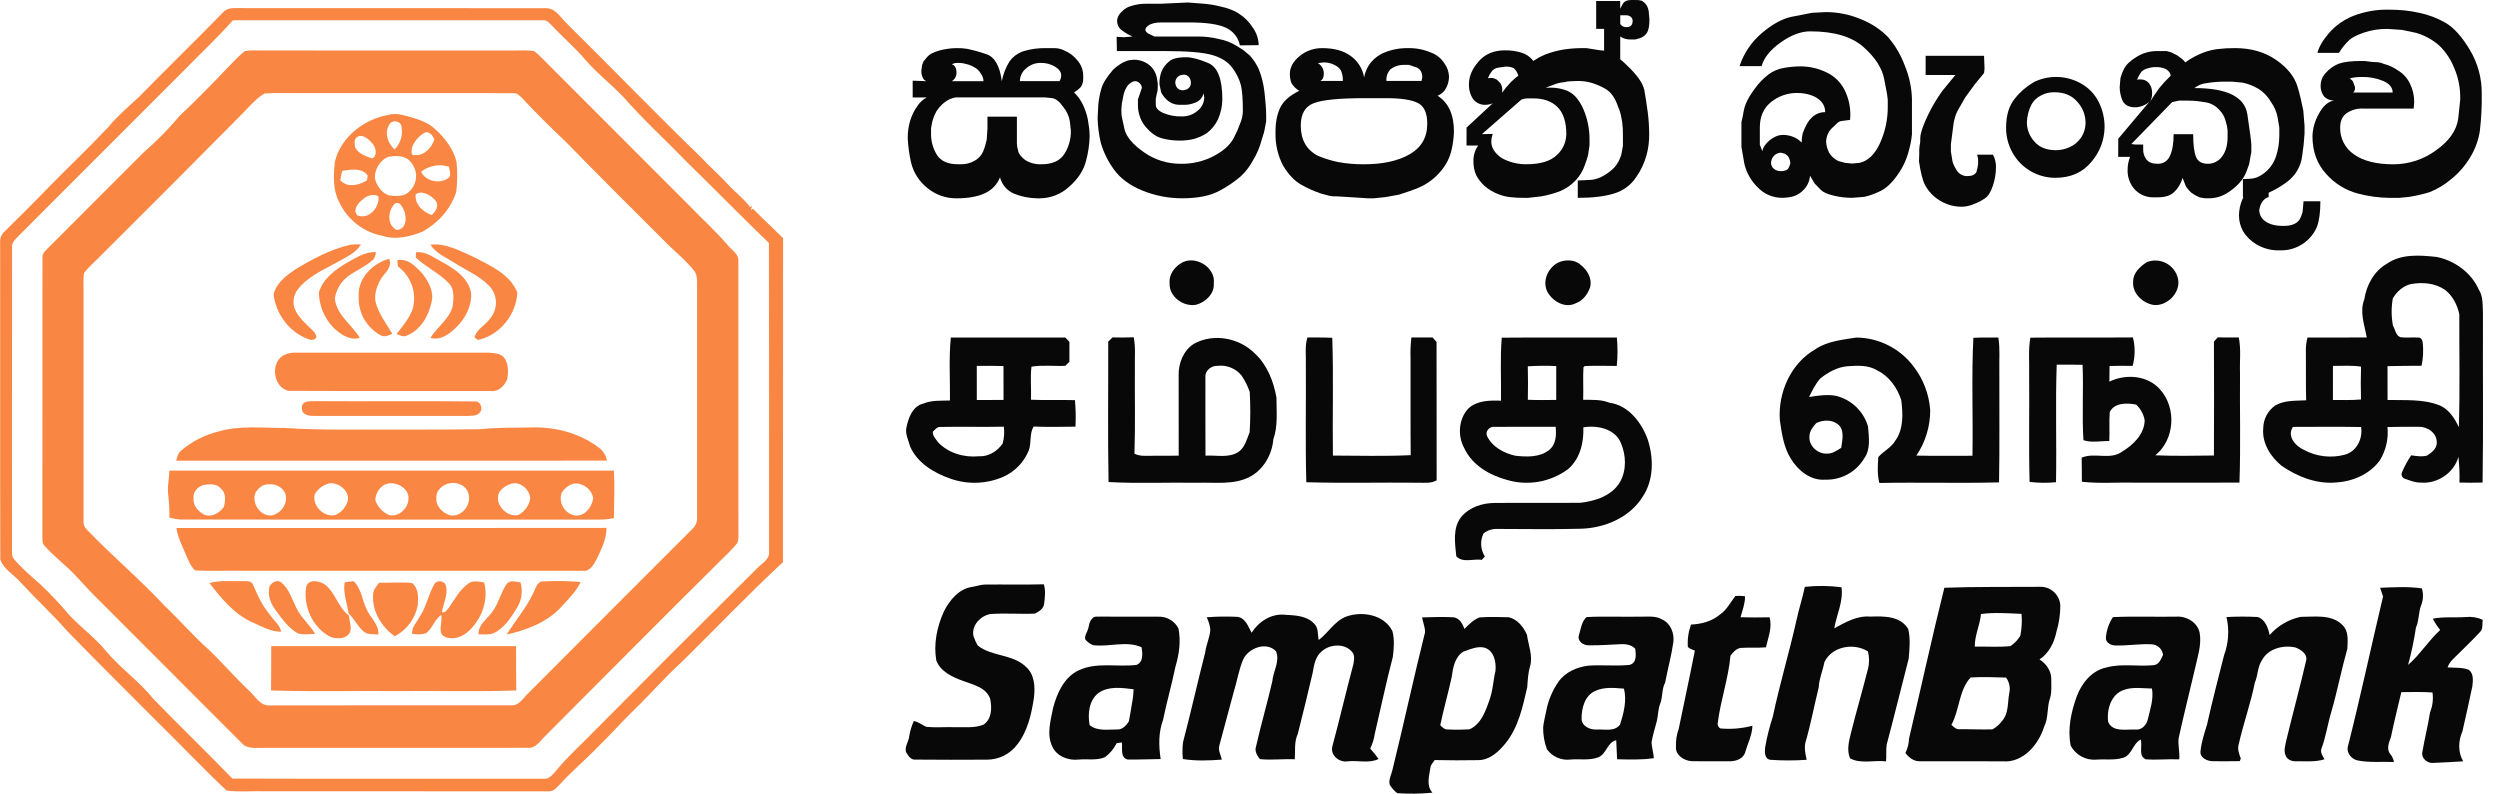
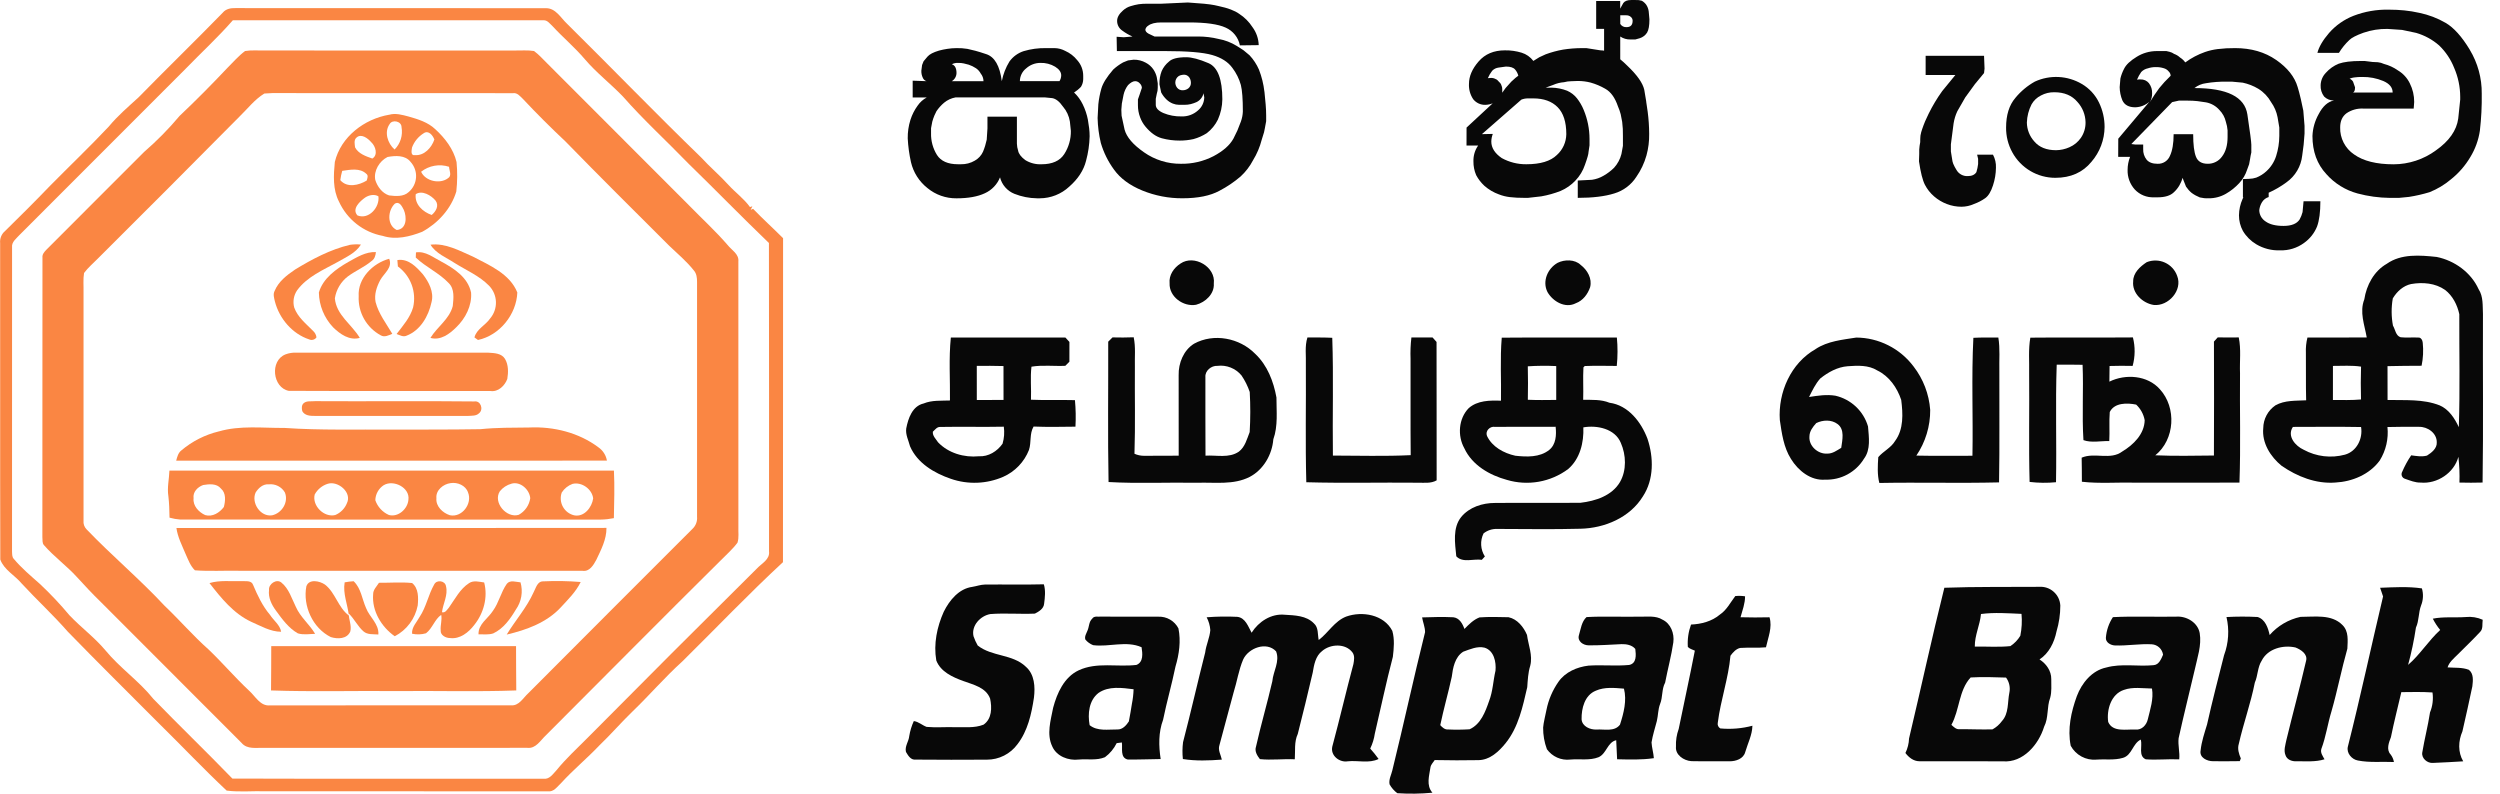
<svg xmlns="http://www.w3.org/2000/svg" id="Layer_1" data-name="Layer 1" version="1.1" viewBox="0 0 126 40">
  <defs>
    <style>
      .cls-1 {
        fill: #fa8643;
      }

      .cls-1, .cls-2 {
        stroke-width: 0px;
      }

      .cls-2 {
        fill: #080808;
      }
    </style>
  </defs>
  <path class="cls-1" d="M11.236.628c.156-.183.401-.227.63-.22,5.213.007,10.426-.003,15.639.005.505-.012.758.492,1.083.793,2.258,2.231,4.463,4.516,6.744,6.723.441.484.944.907,1.384,1.392.348.384.779.69,1.083,1.115l.12-.039-.084.178.12-.051c.489.508,1.014.981,1.512,1.48-.008,5.443.004,10.887-.006,16.33-1.744,1.611-3.38,3.335-5.071,5.001-.883.797-1.658,1.703-2.515,2.527-.576.555-1.097,1.164-1.676,1.716-.617.65-1.312,1.222-1.916,1.885-.197.18-.373.467-.68.419-4.73-.002-9.459-.002-14.188-.001-.663-.025-1.334.051-1.992-.035-1.165-1.093-2.264-2.257-3.404-3.377-1.539-1.543-3.088-3.076-4.607-4.638-.735-.841-1.559-1.597-2.316-2.418-.342-.414-.899-.697-1.081-1.213-.015-5.315.001-10.631-.008-15.946-.012-.115.005-.232.049-.339.044-.107.114-.202.203-.275.76-.746,1.516-1.497,2.253-2.265.986-1.001,2.006-1.97,2.968-2.994.449-.545.987-1.002,1.506-1.477,1.405-1.437,2.849-2.836,4.252-4.276ZM11.734,1.023c-.749.858-1.59,1.629-2.382,2.447C6.557,6.26,3.766,9.053.978,11.848c-.159.18-.401.346-.37.619-.004,5.108-.005,10.216-.002,15.323.009.129-.008.28.091.38.392.467.861.859,1.316,1.263.528.496,1.026,1.024,1.491,1.581.583.613,1.271,1.12,1.816,1.771.729.885,1.692,1.541,2.408,2.438,1.312,1.354,2.673,2.663,3.984,4.017,5.227.019,10.457.004,15.685.008.298.04.469-.237.648-.425.477-.587,1.033-1.099,1.566-1.633,2.83-2.856,5.673-5.699,8.53-8.529.24-.262.671-.459.618-.873-.002-5.18.008-10.361-.005-15.541-1.37-1.315-2.693-2.677-4.055-4.001-1.094-1.133-2.262-2.196-3.302-3.38-.621-.647-1.338-1.196-1.92-1.88-.503-.594-1.102-1.095-1.628-1.666-.137-.122-.261-.317-.468-.298-5.215-.002-10.43-.002-15.645 0v-0Z" />
  <path class="cls-1" d="M12.351,2.572c.317-.054.64-.021.961-.027,4.214.004,8.428.004,12.642.001.32.006.645-.028.962.026.254.184.459.427.684.644,2.381,2.383,4.761,4.765,7.14,7.147.643.661,1.325,1.283,1.929,1.982.203.26.585.456.545.835-.001,4.456-.001,8.913.001,13.37-.012.266.039.547-.046.803-.252.337-.573.613-.866.913-2.943,2.913-5.855,5.858-8.783,8.787-.277.253-.508.69-.941.638-4.422-.001-8.845-.001-13.268.001-.386-.014-.853.09-1.135-.249-2.362-2.365-4.725-4.731-7.089-7.096-.418-.404-.814-.83-1.206-1.259-.52-.573-1.155-1.027-1.663-1.611-.102-.107-.065-.272-.082-.405.007-4.696-.003-9.39.005-14.085-.02-.162.088-.286.191-.394,1.637-1.652,3.294-3.284,4.931-4.934.644-.557,1.243-1.165,1.79-1.818.826-.781,1.627-1.59,2.408-2.418.292-.289.56-.605.89-.85ZM13.321,4.715c-.491.299-.845.771-1.256,1.166-2.369,2.392-4.747,4.776-7.134,7.151-.234.239-.495.456-.695.727-.053.321-.018.648-.026.97.002,3.838.002,7.677,0,11.516-.008.078.001.157.027.231.026.074.067.142.122.198,1.271,1.328,2.684,2.512,3.938,3.859.756.719,1.437,1.512,2.218,2.204.701.669,1.328,1.409,2.037,2.071.32.282.566.796,1.06.743,4.048-.004,8.096-.005,12.144-.002.405.034.613-.381.876-.617,2.748-2.766,5.513-5.516,8.267-8.276.083-.078.147-.174.187-.28.04-.106.056-.22.045-.334-.003-3.945-.003-7.89,0-11.835.001-.204-.023-.424-.166-.582-.362-.456-.81-.832-1.23-1.232-1.75-1.747-3.506-3.487-5.231-5.259-.74-.694-1.458-1.411-2.153-2.152-.141-.132-.278-.318-.496-.286-3.873-.007-7.748.001-11.622-.004-.305-.011-.611-.004-.915.022h0Z" />
  <path class="cls-1" d="M19.616,5.783c.327-.094.66.007.978.09.478.136.975.288,1.343.638.487.445.918,1.003,1.073,1.656.047.494.043.992-.012,1.485-.263.874-.926,1.6-1.72,2.031-.626.244-1.326.419-1.987.206-.479-.09-.93-.294-1.313-.594s-.69-.689-.893-1.132c-.318-.617-.275-1.332-.21-2.0.303-1.269,1.488-2.168,2.741-2.381ZM19.636,6.256c-.283.4-.1.976.252,1.279.145-.146.253-.324.313-.521.061-.196.073-.405.036-.607.004-.297-.465-.403-.601-.151h0ZM21.358,6.713c-.272.168-.48.421-.592.72-.02.138-.087.428.153.385.466.034.837-.378.973-.788-.08-.207-.292-.481-.534-.317ZM17.963,6.938c-.136.12-.085.33-.068.488.166.323.549.452.871.564.3-.178.162-.626-.056-.823-.171-.2-.512-.456-.746-.229v0ZM19.528,7.914c-.406.205-.703.694-.615,1.152.106.338.347.671.696.783.333.039.727.077.993-.172.107-.092.195-.205.258-.332.063-.127.1-.265.109-.406.009-.141-.011-.283-.058-.416s-.12-.256-.215-.361c-.275-.355-.774-.321-1.168-.249h0ZM21.224,8.655c.21.476.946.637,1.351.33.217-.126.066-.387.058-.579-.237-.078-.49-.096-.735-.052-.246.043-.477.147-.673.301h0ZM17.248,8.61c-.044.154-.076.31-.097.469.342.404.937.26,1.331.021.031-.105.096-.262-.019-.339-.325-.312-.814-.206-1.215-.15h0ZM20.953,9.788c-.065.514.36.893.804,1.047.21-.173.384-.467.197-.722-.223-.271-.684-.539-1.001-.326h0ZM18.409,9.952c-.265.19-.695.574-.393.906.576.23,1.132-.421,1.056-.963-.199-.123-.476-.066-.663.058h0ZM19.901,10.264c-.364.345-.41,1.086.096,1.328.509-.047.512-.647.356-1.012-.093-.173-.211-.452-.451-.316h0Z" />
  <path class="cls-1" d="M14.857,13.594c.871-.531,1.787-1.02,2.786-1.256.181-.025.365-.03.548-.013-.265.433-.749.631-1.168.877-.727.403-1.54.738-2.048,1.43-.085.125-.143.268-.168.417-.025.15-.018.303.021.449.175.491.598.82.952,1.18.094.084.154.199.171.324-.039.058-.097.1-.164.119-.067.019-.138.014-.202-.014-.858-.283-1.508-1.052-1.731-1.916-.039-.173-.102-.361-.013-.528.192-.468.61-.793,1.017-1.068Z" />
  <path class="cls-1" d="M21.696,12.332c.761-.092,1.464.307,2.139.601.842.44,1.86.866,2.238,1.808-.044,1.108-.89,2.161-1.983,2.394-.044-.032-.134-.097-.178-.129.104-.419.556-.611.789-.953.199-.233.304-.532.294-.838-.01-.306-.134-.597-.348-.816-.491-.5-1.151-.778-1.737-1.146-.424-.28-.939-.471-1.214-.922Z" />
  <path class="cls-1" d="M17.557,13.203c.43-.24.876-.52,1.388-.499-.015.175-.065.353-.22.453-.363.307-.809.491-1.19.772-.354.27-.589.666-.658,1.106.069.845.857,1.318,1.256,1.994-.518.15-.995-.19-1.346-.534-.449-.475-.704-1.1-.716-1.753.211-.722.868-1.184,1.486-1.541Z" />
  <path class="cls-1" d="M20.965,12.72c.482-.076.877.262,1.281.466.639.347,1.335.79,1.496,1.558.051.657-.28,1.299-.744,1.748-.339.339-.796.682-1.305.538.342-.559.958-.943,1.127-1.607.037-.388.103-.857-.207-1.157-.483-.515-1.153-.8-1.659-1.287.002-.065.008-.194.011-.259Z" />
  <path class="cls-1" d="M18.078,14.933c-.059-.901.71-1.667,1.537-1.891.184.447-.261.728-.45,1.072-.18.337-.312.728-.235,1.112.154.591.536,1.08.842,1.598-.181.074-.391.191-.583.076-.352-.19-.642-.476-.839-.824-.196-.348-.291-.745-.272-1.144h0Z" />
  <path class="cls-1" d="M20.027,13.108c.553-.089.957.341,1.288.719.3.391.566.892.435,1.399-.151.703-.558,1.424-1.26,1.693-.174.081-.341-.031-.502-.085.319-.417.683-.827.833-1.341.088-.381.062-.78-.074-1.147-.137-.367-.378-.686-.694-.917-.008-.108-.018-.214-.026-.321Z" />
  <path class="cls-1" d="M14.384,17.862c.181-.068.374-.098.568-.089,3.224.006,6.446.001,9.669.003.294.018.664.029.833.316.177.301.169.673.114,1.008-.127.339-.451.66-.841.608-3.39-.011-6.782.009-10.172-.009-.818-.159-.964-1.519-.171-1.836Z" />
  <path class="cls-1" d="M15.308,20.319c.153-.133.382-.078.57-.101,2.675.017,5.351-.016,8.025.015.327-.055.479.407.243.593-.144.146-.364.122-.551.136-2.573-.004-5.146-.004-7.72,0-.231.002-.512-.009-.639-.238-.036-.133-.044-.308.072-.405Z" />
  <path class="cls-1" d="M11.029,21.744c1.076-.314,2.209-.167,3.312-.176,1.811.125,3.631.07,5.446.083,1.474.001,2.948.003,4.421-.02.819-.084,1.644-.076,2.466-.085,1.23-.057,2.5.257,3.492,1.003.111.078.205.176.278.291.073.114.122.242.145.375-7.237.005-14.473.006-21.709.001.051-.188.1-.394.264-.518.545-.461,1.19-.787,1.883-.955Z" />
  <path class="cls-1" d="M8.539,23.718c7.467,0,14.935 0,22.403.001.039.799.013,1.597-.003,2.396-.218.044-.44.069-.663.072-7.062-.004-14.124-.004-21.185-.001-.185-.013-.368-.045-.547-.096-.007-.362-.015-.725-.058-1.083-.069-.431.038-.859.053-1.289ZM22.707,24.349c-.369.049-.753.359-.712.763-.037.409.316.738.677.855.614.134,1.15-.59.916-1.151-.118-.351-.532-.524-.881-.467h0ZM13.54,24.411c-.286-.025-.515.186-.657.412-.234.521.247,1.243.834,1.148.493-.11.839-.666.641-1.151-.081-.141-.202-.254-.348-.327s-.309-.101-.47-.082h0ZM16.527,24.38c-.284.086-.523.281-.666.542-.142.565.471,1.173,1.034,1.036.133-.055.254-.136.355-.239.101-.102.181-.224.234-.357.269-.541-.445-1.136-.957-.982h0ZM19.338,24.453c-.126.083-.231.195-.304.327-.074.132-.114.28-.118.431.056.165.146.316.264.444.118.128.261.23.42.3.469.128.949-.306.984-.766.089-.614-.756-1.032-1.245-.735h0ZM25.778,24.378c-.232.062-.437.197-.587.384-.359.562.344,1.372.952,1.185.155-.085.288-.205.389-.35.101-.145.167-.312.193-.487-.038-.439-.501-.86-.947-.733h0ZM28.86,24.386c-.225.082-.418.235-.548.437-.042.117-.058.24-.048.364.01.123.045.243.105.352.059.108.141.203.239.278.099.075.212.128.332.156.503.103.897-.408.956-.856-.059-.471-.58-.84-1.036-.73ZM10.239,24.445c-.278.099-.528.351-.483.668-.041.382.26.699.585.847.37.108.726-.121.941-.407.08-.308.12-.701-.148-.931-.216-.266-.594-.226-.894-.177Z" />
  <path class="cls-1" d="M8.891,26.61c7.225.005,14.449.004,21.675-.004.005.577-.269,1.096-.509,1.603-.144.268-.344.617-.702.559-5.759-.003-11.518-.004-17.277-.001-.751-.017-1.505.034-2.254-.023-.234-.227-.342-.543-.474-.833-.176-.425-.396-.84-.458-1.301Z" />
  <path class="cls-1" d="M10.557,29.388c.528-.159,1.085-.079,1.627-.099.197.015.491-.051.573.193.226.535.474,1.063.853,1.509.18.284.505.508.559.85-.543-.001-1.028-.295-1.512-.504-.888-.417-1.511-1.194-2.1-1.95Z" />
  <path class="cls-1" d="M13.559,29.736c-.035-.3.379-.584.626-.373.379.31.516.802.726,1.224.227.518.686.877.971,1.358-.288.009-.588.062-.869-.023-.472-.267-.794-.721-1.107-1.149-.221-.299-.394-.656-.347-1.037Z" />
  <path class="cls-1" d="M15.443,29.545c.131-.383.672-.265.935-.082.531.41.658,1.154,1.204,1.559-.06-.561-.308-1.094-.212-1.671.15-.029.301-.049.453-.057.376.355.423.9.626,1.352.178.464.656.796.621,1.333-.255-.024-.548.024-.755-.161-.293-.258-.457-.628-.739-.898-.001.302.156.609.079.907-.167.387-.637.387-.982.283-.913-.454-1.421-1.572-1.232-2.564Z" />
  <path class="cls-1" d="M19.101,29.372c.555.005,1.114-.044,1.667.012.332.261.322.747.285,1.131-.064.329-.201.64-.401.909-.201.269-.459.489-.757.643-.671-.471-1.157-1.275-1.089-2.112-.005-.233.181-.399.295-.583Z" />
  <path class="cls-1" d="M21.884,29.456c.125-.255.552-.193.594.089.114.45-.152.874-.202,1.311.167.047.255-.129.348-.231.309-.434.558-.94,1.02-1.238.231-.15.507-.063.758-.031.196.742-.023,1.55-.498,2.14-.287.377-.722.728-1.225.661-.212.002-.491-.144-.468-.387-.024-.262.078-.523.026-.781-.33.224-.441.681-.767.928-.228.066-.47.074-.702.022-.024-.329.234-.578.381-.847.336-.503.437-1.115.735-1.636Z" />
  <path class="cls-1" d="M25.541,29.426c.172-.212.466-.093.693-.075.066.231.08.474.039.711-.04.237-.133.462-.272.658-.284.476-.624.961-1.142,1.204-.238.079-.495.04-.742.045-.016-.521.477-.789.727-1.183.302-.415.402-.941.698-1.359Z" />
  <path class="cls-1" d="M26.896,29.846c.117-.213.183-.557.491-.546.627-.03,1.255-.019,1.88.033-.239.493-.637.881-1.004,1.279-.709.767-1.732,1.138-2.725,1.37.438-.72,1.01-1.359,1.358-2.136Z" />
  <path class="cls-1" d="M13.671,32.565c4.113.001,8.226.001,12.338-.001.01.744-.004,1.489.011,2.234-2.008.074-4.018.011-6.027.032-2.111-.021-4.224.042-6.333-.032.014-.744.004-1.488.011-2.233Z" />
  <path class="cls-2" d="M120.292,13.296c.73-.515,1.673-.435,2.516-.346.9.182,1.73.778,2.113,1.625.244.37.198.831.22,1.254-.014,2.83.025,5.662-.019,8.491-.389.013-.778.01-1.166.001.015-.433-.003-.867-.053-1.297-.216.812-1.069,1.374-1.898,1.298-.276.008-.532-.102-.787-.189-.036-.01-.07-.028-.098-.052-.028-.025-.05-.056-.064-.09-.014-.035-.02-.072-.017-.109.002-.037.014-.073.033-.106.124-.29.275-.567.452-.828.262.036.534.084.796.014.232-.147.511-.361.493-.667.008-.468-.464-.797-.902-.783-.529-.004-1.056-.004-1.583.01.061.59-.076,1.183-.389,1.687-.512.703-1.387,1.067-2.237,1.111-.971.076-1.924-.301-2.712-.847-.557-.455-.995-1.147-.922-1.894.002-.227.059-.45.166-.65.107-.2.261-.372.448-.5.471-.265,1.025-.225,1.548-.254-.021-.798-.003-1.596-.013-2.395-.011-.258.015-.516.078-.767.996-.006,1.993.003,2.989-.005-.109-.632-.374-1.28-.123-1.919.109-.714.486-1.426,1.131-1.793ZM121.528,14.313c-.405.085-.724.379-.931.726-.08.454-.077.919.008,1.372.119.197.137.511.388.587.294.033.591-.003.887.015.138-.016.22.144.226.262.041.387.021.778-.058,1.159-.572-.001-1.145.009-1.717.02.001.568.001,1.136.002,1.704.88.023,1.794-.057,2.629.274.47.206.751.651.963,1.097.063-1.897.017-3.797.024-5.695-.101-.464-.334-.931-.72-1.224-.49-.344-1.125-.396-1.701-.296h0ZM117.58,18.442c-.003.573,0,1.144-.001,1.717.472.002.945.015,1.416-.026-.015-.552-.016-1.104.002-1.655-.469-.071-.945-.035-1.417-.036h0ZM115.562,21.516c-.311.464.126.963.545,1.152.635.347,1.38.435,2.078.247.595-.166.909-.808.813-1.393-1.145-.021-2.291-.007-3.436-.006h0Z" />
  <path class="cls-2" d="M59.499,13.281c.688-.468,1.783.173,1.677,1.008.037.522-.42.945-.894,1.071-.638.116-1.364-.404-1.334-1.082-.043-.413.216-.784.552-.997Z" />
  <path class="cls-2" d="M78.505,13.246c.347-.172.861-.183,1.16.105.336.255.588.689.478,1.121-.12.352-.36.678-.72.81-.531.278-1.158-.085-1.43-.562-.273-.538.003-1.187.512-1.474Z" />
  <path class="cls-2" d="M108.194,13.214c.146-.059.303-.087.46-.084.157.003.312.038.455.103.144.065.273.158.379.273.107.116.189.252.241.4.286.72-.44,1.54-1.18,1.464-.559-.088-1.099-.591-1.037-1.188-.006-.428.35-.75.682-.968Z" />
  <path class="cls-2" d="M47.922,17.013c1.924-.002,3.849-.002,5.774-.001.066.075.134.148.203.221.001.333.003.665-.001.998-.071.066-.14.135-.206.206-.569.026-1.145-.05-1.706.044-.067.551-.002,1.11-.025,1.665.738.033,1.477.001,2.216.021.042.445.05.892.026,1.337-.703.008-1.407.023-2.11-.006-.214.36-.106.794-.233,1.179-.238.606-.706,1.094-1.302,1.356-.834.361-1.773.397-2.632.1-.841-.287-1.699-.793-2.062-1.644-.075-.295-.233-.582-.19-.895.098-.51.306-1.127.877-1.259.423-.174.881-.132,1.327-.151.012-1.057-.063-2.119.044-3.17ZM49.23,18.44c.002.573.002,1.146.001,1.72.449-.002.897.002,1.347-.003-.002-.57.001-1.139-.002-1.708-.448-.017-.897-.01-1.346-.008h0ZM47.016,21.757c-.025.212.156.37.262.535.522.547,1.313.777,2.056.704.483.028.924-.248,1.195-.633.082-.278.103-.571.063-.858-1.066.022-2.132-.007-3.197.013-.171-.013-.267.141-.379.239h0Z" />
  <path class="cls-2" d="M56.068,17.005c.357.008.714.01,1.07-.006.106.493.045,1.001.06,1.502-.012,1.456.027,2.913-.021,4.368.151.068.314.103.479.103.583.001,1.166-.003,1.75-.006-.002-1.353,0-2.707-.002-4.059-.014-.605.247-1.257.777-1.585.993-.545,2.296-.291,3.08.51.614.576.925,1.392,1.072,2.201-.001.702.084,1.433-.157,2.107-.062.769-.493,1.528-1.188,1.894-.82.422-1.768.266-2.655.297-1.487-.026-2.978.048-4.462-.037-.044-2.357-.01-4.716-.017-7.074.072-.071.144-.142.216-.214ZM60.752,19.01c.002,1.318-.004,2.637.005,3.955.559-.035,1.184.139,1.681-.202.313-.237.409-.639.546-.988.04-.672.041-1.347.003-2.019-.1-.294-.239-.574-.413-.831-.145-.178-.333-.315-.546-.4-.213-.085-.444-.115-.671-.086-.308-.018-.637.25-.604.572h0Z" />
  <path class="cls-2" d="M65.895,17.008c.416.003.834-.004,1.251.017.069,1.977.005,3.958.032,5.936,1.307.003,2.615.042,3.921-.021-.015-1.617-.002-3.233-.007-4.85-.014-.361 0-.723.043-1.082.355.003.71.003,1.066,0,.065.076.132.151.201.226.01,2.325-.002,4.651.005,6.976-.298.171-.647.113-.973.119-1.866-.019-3.732.03-5.596-.024-.054-1.968-.008-3.938-.023-5.908.019-.463-.064-.941.08-1.39Z" />
  <path class="cls-2" d="M75.687,17.019c1.935-.018,3.869-.001,5.803-.009.046.477.044.957-.005,1.433-.538-.004-1.076-.017-1.614.005l-.066.067c-.03.544.005,1.09-.013,1.635.445.006.901-.024,1.324.148.948.126,1.598.971,1.916,1.813.315.941.332,2.059-.233,2.911-.653,1.063-1.925,1.598-3.137,1.626-1.406.039-2.813.012-4.219.01-.244-.006-.482.074-.673.226-.09.183-.131.386-.119.59.012.204.076.401.186.572-.052.056-.104.111-.154.169-.42-.064-.963.171-1.287-.178-.064-.654-.194-1.429.247-1.98.41-.498,1.073-.709,1.701-.708,1.438-.015,2.877.006,4.315-.009.752-.088,1.586-.356,1.989-1.048.338-.591.31-1.359.041-1.971-.296-.717-1.197-.902-1.889-.782.03.763-.167,1.582-.763,2.099-.437.326-.944.545-1.48.64-.536.095-1.088.064-1.61-.092-.872-.236-1.752-.742-2.145-1.593-.353-.627-.293-1.496.218-2.02.444-.395,1.069-.398,1.629-.378.02-1.058-.051-2.121.039-3.175ZM77.001,18.462c.013.561.014,1.123.002,1.686.476.021.954.014,1.431.008.002-.569.003-1.138,0-1.706-.478-.023-.956-.019-1.433.012h0ZM74.943,21.969c.262.557.851.872,1.43,1.0.574.063,1.224.09,1.703-.289.35-.277.373-.762.328-1.171-1.023.01-2.046-.004-3.067.004-.248-.037-.489.209-.394.455h0Z" />
  <path class="cls-2" d="M91.506,17.592c.612-.403,1.348-.467,2.051-.579.561.004,1.113.138,1.613.391.501.252.936.617,1.273,1.065.489.632.781,1.394.839,2.191.006.82-.238,1.623-.698,2.302.942.022,1.884.005,2.827.008.037-1.981-.054-3.967.047-5.944.418-.023.838-.013,1.258-.015.093.561.037,1.132.051,1.697-.008,1.868.019,3.737-.015,5.604-2.011.05-4.023-.009-6.034.029-.109-.425-.081-.87-.053-1.302.254-.299.642-.467.847-.814.439-.592.397-1.379.309-2.07-.204-.614-.606-1.194-1.203-1.483-.445-.279-.992-.251-1.494-.214-.515.039-.984.299-1.38.615-.248.273-.403.611-.568.935.437-.067.883-.138,1.326-.065.387.088.744.279,1.034.551.289.273.501.617.612.999.042.541.145,1.161-.202,1.625-.203.334-.491.607-.834.793-.343.186-.73.276-1.12.263-.728.062-1.366-.455-1.727-1.044-.372-.588-.463-1.287-.562-1.96-.095-1.394.56-2.875,1.804-3.575ZM91.539,21.324c-.171.189-.342.409-.344.676-.037.482.433.896.903.862.265.005.483-.16.7-.291.054-.395.188-.93-.189-1.202-.305-.228-.736-.209-1.069-.046h0Z" />
  <path class="cls-2" d="M102.329,17.018c1.723-.019,3.447.004,5.17-.012.12.472.115.967-.014,1.436-.388-.01-.777-.007-1.163.004-.005.262-.007.525-.009.789.812-.401,1.922-.324,2.546.384.848.929.757,2.531-.231,3.328.983.043,1.969.021,2.954.011.008-1.914.008-3.828.001-5.742.062-.07.126-.141.191-.212.352.008.705.007,1.059.002.125.592.04,1.202.064,1.802-.018,1.838.038,3.679-.028,5.515-1.751.011-3.501,0-5.25.005-.898-.027-1.8.055-2.692-.048-.005-.405.001-.809-.011-1.213.654-.283,1.448.141,2.048-.312.563-.338,1.115-.879,1.128-1.578-.055-.301-.206-.576-.429-.785-.454-.092-1.1-.103-1.331.375-.039.485.003.975-.024,1.462-.43-.01-.897.1-1.302-.046-.081-1.262.01-2.533-.044-3.797-.435-.013-.87-.005-1.304-.007-.069,1.973.001,3.95-.035,5.925-.443.043-.889.038-1.331-.015-.049-1.826-.005-3.653-.023-5.48.014-.597-.045-1.2.06-1.791Z" />
  <path class="cls-2" d="M49.009,29.577c.21-.033.412-.111.627-.115.991-.012,1.983.014,2.974-.013.095.319.056.656.013.981-.021.251-.264.393-.464.496-.747.034-1.497-.034-2.243.022-.504.086-.971.585-.851,1.118.055.162.126.318.211.467.714.57,1.763.425,2.428,1.072.439.381.474,1.017.407,1.555-.124.824-.312,1.678-.832,2.351-.177.24-.408.436-.674.571s-.561.205-.859.205c-1.202.004-2.403.012-3.604-.003-.244.026-.376-.209-.482-.387-.07-.284.142-.526.166-.8.043-.261.12-.515.23-.755.245.032.423.214.648.294.464.041.93.001,1.396.014.489-.012,1.004.059,1.471-.127.424-.295.427-.856.331-1.312-.211-.569-.852-.702-1.357-.889-.535-.194-1.139-.466-1.356-1.035-.144-.832.035-1.694.377-2.456.288-.579.764-1.165,1.443-1.253Z" />
  <path class="cls-2" d="M97.995,29.623c1.591-.058,3.187-.034,4.779-.047.132-.01.265.008.391.05.125.043.241.11.34.198.1.088.18.195.238.314.057.12.09.249.097.382,0,.441-.065.88-.191,1.302-.112.552-.375,1.096-.857,1.414.338.213.598.58.592.991-.003.312.03.633-.054.939-.179.472-.071,1.003-.307,1.461-.275.897-1.059,1.827-2.081,1.744-1.402-.009-2.804,0-4.206-.004-.295-.002-.534-.192-.703-.416.112-.229.174-.478.183-.733.602-2.529,1.149-5.072,1.779-7.594ZM99.841,30.946c-.05.558-.319,1.072-.311,1.642.597-.01,1.198.038,1.794-.024.205-.134.376-.313.501-.523.073-.363.093-.734.059-1.102-.681-.029-1.365-.082-2.043.007h0ZM98.35,36.533c.119.106.24.239.417.219.552-.005,1.104.025,1.656.008.186-.102.347-.243.472-.414.358-.387.278-.949.376-1.429.028-.132.028-.269-.001-.401-.028-.132-.085-.257-.165-.366-.596-.022-1.192-.039-1.785-.006-.601.651-.552,1.633-.97,2.389h0Z" />
-   <path class="cls-2" d="M90.964,29.578c.615-.068,1.235-.061,1.848.021.099.716-.246,1.373-.365,2.066.56-.298,1.148-.646,1.808-.588.677-.025,1.525-.041,1.919.627.119.488.067,1.001.023,1.497-.374,1.44-.724,2.89-1.107,4.323-.04.282-.008.566-.033.85-.598-.075-1.258.142-1.811-.151-.189-.421-.049-.904.055-1.331.268-1.07.58-2.125.848-3.192.073-.286.07-.586-.007-.871-.716-.447-1.818-.254-2.193.546-.079.429-.266.831-.286,1.272-.229.928-.405,1.872-.673,2.791-.06.286.008.575.066.856-.61.043-1.222.043-1.832,0-.297-.045-.289-.408-.259-.636.092-.522.221-1.036.386-1.54.345-1.637.832-3.248,1.197-4.881.119-.556.299-1.099.416-1.658Z" />
  <path class="cls-2" d="M119.958,29.624c.7-.026,1.41-.072,2.106.031.083.282.069.584-.04.857-.14.362-.097.765-.261,1.119-.094.634-.226,1.261-.395,1.879.605-.519,1.027-1.22,1.618-1.759-.145-.176-.27-.367-.372-.57.547-.109,1.107-.043,1.661-.082.292-.031.586.017.853.137-.032.207.033.466-.14.623-.363.392-.752.758-1.128,1.137-.191.192-.418.371-.502.641.357.028.733-.01,1.072.121.253.2.209.548.177.833-.156.76-.331,1.515-.501,2.271-.21.483-.232,1.047.04,1.509-.508.028-1.016.064-1.523.08-.282.026-.59-.232-.54-.526.112-.676.287-1.341.39-2.018.131-.319.174-.666.125-1.007-.524-.034-1.048-.022-1.571-.016-.175.758-.37,1.509-.524,2.27-.102.268-.245.622-.018.868.087.112.145.244.17.384-.605-.028-1.219.041-1.815-.076-.309-.052-.586-.375-.508-.696.636-2.517,1.175-5.048,1.775-7.572-.045-.148-.103-.291-.149-.436Z" />
  <path class="cls-2" d="M86.681,30.976c.346-.23.532-.613.777-.934.164-.017.33-.013.493.012.002.365-.133.708-.228,1.055.486.012.973.017,1.461.002.152.511-.073,1.018-.179,1.513-.433.041-.868.002-1.3.032-.213.048-.365.225-.49.393-.102,1.142-.496,2.235-.638,3.374-.013.056-.008.114.015.167s.063.096.113.123c.543.05,1.09.004,1.617-.136-.011.466-.233.885-.361,1.325-.089.343-.475.47-.791.467-.644-.009-1.288.008-1.931-.007-.377-.028-.812-.315-.77-.733-.013-.304.034-.607.138-.892.268-1.314.557-2.623.813-3.944-.121-.058-.258-.088-.353-.187-.026-.383.029-.767.161-1.128.519-.023,1.047-.159,1.452-.501Z" />
  <path class="cls-2" d="M63.079,31.892c.352-.562.992-.978,1.673-.909.504.03,1.089.043,1.464.431.245.209.187.558.246.843.486-.366.796-.951,1.384-1.181.81-.289,1.905-.102,2.327.721.12.424.078.875.027,1.307-.337,1.279-.605,2.578-.909,3.87-.038.262-.117.516-.232.754.15.167.291.342.422.525-.478.234-1.034.063-1.546.116-.428.076-.892-.29-.787-.743.372-1.381.693-2.772,1.064-4.156.034-.192.077-.418-.048-.587-.351-.469-1.114-.433-1.529-.071-.336.255-.408.701-.475,1.091-.24,1.032-.49,2.061-.752,3.087-.188.401-.12.85-.15,1.278-.586-.027-1.176.053-1.759-.008-.138-.175-.277-.401-.196-.629.248-1.106.57-2.195.823-3.297.043-.502.389-.997.189-1.505-.477-.515-1.393-.174-1.661.414-.226.531-.307,1.11-.481,1.659-.23.887-.484,1.765-.713,2.654-.085.25.07.489.121.729-.652.048-1.317.075-1.964-.03-.03-.283-.027-.568.009-.85.392-1.5.733-3.02,1.115-4.517.046-.387.229-.742.259-1.132-.016-.225-.078-.445-.184-.645.516-.041,1.034-.048,1.551-.022.406.052.543.492.715.802Z" />
  <path class="cls-2" d="M71.673,31.117c.523-.018,1.049-.032,1.573-.007.311.034.467.325.561.589.223-.227.454-.464.759-.582.486-.036.978-.019,1.466-.009.442.094.76.495.929.893.068.517.298,1.027.162,1.555-.109.351-.123.717-.15,1.079-.226.976-.44,2.01-1.084,2.813-.34.424-.791.851-1.368.863-.737.012-1.475.014-2.212-.004-.072.116-.185.217-.212.357-.061.432-.229.916.097,1.288-.588.056-1.18.064-1.769.025-.161-.119-.294-.272-.391-.447-.048-.246.085-.471.139-.702.574-2.322,1.071-4.648,1.651-6.968-.001-.256-.109-.494-.15-.743ZM73.746,32.846c-.423.269-.52.813-.579,1.274-.177.812-.408,1.613-.578,2.427.102.111.223.23.389.218.363.017.726.014,1.089-.009.566-.253.797-.887.986-1.432.189-.488.202-1.015.32-1.519.043-.439-.075-1.015-.552-1.163-.37-.088-.734.083-1.074.204h0Z" />
  <path class="cls-2" d="M55.048,31.18c.095-.153.299-.085.447-.103.962.01,1.924-.001,2.888.004.207-.008.412.043.591.148.179.104.324.258.419.442.131.638.036,1.306-.149,1.925-.185.899-.441,1.781-.624,2.68-.236.633-.224,1.321-.122,1.98-.553.006-1.105.031-1.657.024-.396-.087-.258-.568-.298-.86-.066.008-.196.025-.262.034-.138.28-.341.523-.591.709-.418.176-.885.079-1.324.118-.517.063-1.11-.161-1.331-.659-.297-.62-.078-1.317.044-1.951.196-.739.553-1.54,1.282-1.885.918-.432,1.949-.157,2.917-.274.362-.146.306-.581.258-.892-.775-.342-1.632.001-2.442-.104-.152-.059-.287-.157-.391-.283-.052-.157.05-.302.103-.442.095-.2.067-.455.244-.611ZM55.366,34.923c-.488.376-.551,1.058-.449,1.625.397.318.93.211,1.4.217.26.01.448-.208.578-.406.061-.295.116-.665.153-.886.049-.242.077-.488.085-.735-.585-.072-1.251-.171-1.767.185Z" />
  <path class="cls-2" d="M79.961,31.101c.89-.05,1.785-.002,2.678-.021.383.012.803-.066,1.148.15.423.198.607.699.549,1.143-.099.684-.284,1.352-.413,2.03-.182.338-.113.734-.256,1.082-.107.275-.094.578-.164.862-.092.355-.207.706-.266,1.07.015.267.098.526.117.795-.613.091-1.237.069-1.852.055-.023-.321-.022-.64-.045-.96-.444.099-.486.68-.89.857-.453.178-.953.075-1.427.118-.225.026-.453-.008-.659-.1-.207-.092-.385-.238-.517-.422-.13-.348-.194-.718-.19-1.09.013-.228.127-.674.169-.898.102-.509.31-.991.608-1.416.343-.488.93-.738,1.507-.808.683-.047,1.371.031,2.053-.034.384-.08.345-.507.308-.808-.168-.2-.449-.248-.696-.241-.552.026-1.105.066-1.657.06-.272-.001-.58-.208-.488-.512.094-.311.134-.688.385-.913ZM80.43,34.811c-.562.223-.729.894-.718,1.441.025.362.436.534.756.517.394-.026.901.123,1.179-.246.187-.576.354-1.221.2-1.815-.471-.038-.975-.094-1.418.103h0Z" />
  <path class="cls-2" d="M106.136,32.149c.027-.373.149-.733.355-1.045,1.06-.055,2.124-.005,3.186-.025.517-.041,1.089.29,1.188.826.105.627-.122,1.242-.25,1.848-.268,1.152-.558,2.295-.812,3.452-.042.357.068.71.03,1.067-.562-.027-1.127.041-1.685-.003-.39-.166-.161-.673-.252-.995-.412.198-.441.787-.897.921-.435.131-.896.055-1.342.09-.26.022-.521-.032-.75-.157-.23-.124-.419-.313-.543-.542-.169-.844.02-1.708.31-2.504.249-.66.762-1.291,1.482-1.44.772-.215,1.586-.039,2.375-.117.28-.015.391-.307.488-.527-.02-.14-.087-.268-.191-.364-.103-.096-.237-.153-.378-.162-.62-.035-1.239.083-1.859.058-.206-.008-.463-.146-.455-.379ZM107.041,34.772c-.645.212-.874,1.002-.788,1.614.229.532.917.36,1.378.382.313.037.556-.231.619-.516.121-.506.3-1.024.21-1.55-.472-.006-.966-.094-1.419.07Z" />
  <path class="cls-2" d="M112.214,31.099c.523-.029,1.047-.03,1.57-.002.384.117.529.55.606.908.407-.464.953-.785,1.557-.915.708.002,1.561-.147,2.111.41.325.317.266.78.249,1.193-.296,1.041-.501,2.117-.802,3.163-.191.623-.278,1.276-.508,1.886-.063.192.07.366.159.526-.46.145-.945.093-1.418.1-.217.013-.474-.078-.547-.301-.106-.251-.006-.519.042-.769.323-1.339.684-2.66.995-4.0.085-.339-.267-.558-.535-.665-.624-.141-1.4.058-1.705.665-.213.335-.186.746-.345,1.103-.206,1.043-.572,2.049-.807,3.086-.079.252.002.504.101.736-.013.034-.04.103-.053.138-.45.004-.899.012-1.348.004-.299,0-.696-.178-.626-.54.045-.447.196-.882.325-1.311.259-1.167.563-2.329.857-3.491.23-.616.272-1.286.122-1.925h0Z" />
  <path class="cls-2" d="M54.832,6.045c-.052-.272-.14-.536-.262-.785-.108-.224-.256-.427-.437-.598.128-.081.246-.177.349-.288.072-.117.111-.251.112-.388v-.162c.001-.294-.107-.577-.305-.795-.161-.201-.368-.36-.603-.464-.165-.089-.348-.137-.535-.14h-.435c-.379-.007-.756.044-1.119.151-.29.093-.543.277-.721.524-.187.304-.317.64-.385.991-.1-.774-.362-1.228-.786-1.363-.224-.076-.407-.132-.549-.17-.142-.038-.275-.069-.399-.095-.181-.03-.365-.042-.549-.038-.157.001-.313.013-.468.038-.141.021-.28.05-.418.088-.283.084-.474.184-.574.3l-.2.238-.075.188-.037.288c-.004.123.021.246.075.357.017.04.042.076.074.106.032.029.071.051.113.063l-.699-.025v.845h.711c-.185.099-.343.24-.461.413-.158.217-.28.458-.362.714-.096.304-.142.621-.137.939.021.4.075.798.162,1.19.119.518.412.98.829,1.309.412.341.931.525,1.466.519.59,0,1.066-.085,1.428-.255.35-.158.625-.445.767-.802.046.186.136.358.262.502.126.144.284.257.462.328.361.144.746.22,1.135.226h.15c.549-.003,1.076-.212,1.478-.586.445-.39.727-.824.848-1.302.11-.404.171-.821.181-1.24-0-.137-.009-.275-.025-.411-.017-.141-.038-.278-.062-.411ZM51.72,3.445c.197-.177.452-.275.717-.275.261-.008.518.058.742.192.204.128.305.273.306.434-.001.104-.031.206-.087.294h-1.996c.001-.125.03-.247.085-.359.055-.112.135-.21.233-.286ZM47.972,3.237c.105-.053.222-.075.339-.066.089-.001.177.007.264.026.075.017.159.038.251.064.129.044.251.104.365.179.1.069.182.161.239.268.088.108.137.243.138.383h-1.597c.071-.042.13-.102.171-.173.041-.071.064-.152.066-.234,0-.246-.079-.395-.237-.446h0ZM53.639,7.766c-.221.342-.604.513-1.147.513-.291.014-.58-.061-.827-.216-.209-.161-.326-.317-.351-.469-.038-.115-.059-.234-.062-.355v-1.359h-1.484v.593l-.037.568c-.044.207-.106.41-.187.606-.086.189-.23.346-.412.448-.211.125-.453.188-.698.183h-.15c-.507,0-.861-.156-1.06-.467-.205-.329-.309-.71-.299-1.098v-.252l.062-.328c.029-.105.064-.208.106-.309.031-.076.067-.149.106-.221.109-.16.239-.305.387-.429.165-.136.363-.227.574-.265h4.503l.374.037c.183.033.362.175.536.426.184.213.304.473.349.751l.05.476c.006.412-.109.818-.332,1.165h0Z" />
  <path class="cls-2" d="M63.725,4.616c-.043-.38-.135-.752-.274-1.108-.116-.266-.276-.51-.474-.722l-.299-.249-.349-.224c-.279-.172-.588-.291-.911-.349-.335-.082-.678-.124-1.023-.124h-2.208l-.299-.142c-.108-.06-.162-.129-.162-.206.008-.04.024-.078.048-.112.024-.033.054-.061.09-.082.141-.111.362-.167.661-.167h1.397c.856,0,1.474.087,1.852.261.182.081.343.204.468.36.125.156.21.339.249.535l.948-.012c-.009-.326-.118-.642-.312-.904-.174-.271-.403-.501-.674-.675-.224-.161-.565-.291-1.023-.387-.144-.036-.29-.065-.437-.085-.083-.008-.187-.02-.312-.036l-.811-.062-1.347.062h-.711c-.14-.002-.279.007-.418.025-.135.022-.268.053-.399.094-.146.041-.281.116-.393.219-.2.175-.299.351-.299.526-.001.096.021.191.066.276.045.085.11.158.19.212.161.12.334.22.518.301l-.437.037-.362-.025.013.721h2.412c1.133,0,1.931.066,2.393.199.462.133.802.35,1.019.653.194.257.339.548.425.858.067.269.1.715.1,1.336-.006.174-.04.346-.1.51l-.175.447-.2.41c-.183.332-.517.626-1,.883-.509.263-1.077.396-1.65.385-.664.006-1.313-.196-1.856-.578-.554-.385-.881-.769-.981-1.15l-.15-.696-.012-.298.025-.311.087-.447c.039-.176.116-.341.225-.485.133-.132.253-.199.362-.199.044.001.088.012.127.031.04.019.075.047.103.08.063.058.101.138.106.224l-.112.336-.087.249v.286c-.002.212.036.423.112.621.064.172.156.332.274.472.257.307.528.499.814.578.298.08.606.12.914.118.23 0.0.459-.025.684-.075.238-.065.464-.166.672-.298.237-.182.428-.416.56-.684.143-.321.22-.668.224-1.019,0-1.019-.233-1.628-.699-1.827-.466-.199-.84-.298-1.123-.298-.432,0-.724.075-.873.224-.156.127-.28.289-.362.472-.082.214-.12.442-.112.671l.087.41c.072.134.164.256.275.36.09.085.196.153.312.199.099.04.205.061.312.062h.287c.103.001.206-.012.306-.036.096-.025.19-.057.281-.097.091-.042.171-.105.233-.183.063-.078.107-.17.128-.267l.037.209c-.003.128-.033.253-.089.368-.056.115-.136.216-.235.296-.226.201-.521.306-.823.295-.312.007-.622-.05-.91-.169-.258-.113-.387-.251-.387-.415v-.302l.05-.251c.035-.101.052-.207.05-.314v-.214l-.05-.314c-.032-.134-.087-.262-.162-.377-.099-.149-.234-.27-.393-.352-.185-.102-.394-.154-.605-.151l-.287.037-.249.1c-.18.1-.348.221-.499.361-.324.374-.524.695-.599.965-.072.255-.122.515-.15.778l-.037.697c.009.424.064.845.162,1.258.141.481.365.934.661,1.339.316.444.792.797,1.428,1.058.643.263,1.332.396,2.027.392.782,0,1.403-.127,1.865-.38.382-.199.74-.441,1.067-.722.253-.234.465-.51.624-.816.197-.32.344-.669.437-1.033.066-.207.106-.334.118-.38.012-.046.027-.118.044-.218.017-.099.037-.211.062-.336v-.286c0-.174-.008-.361-.025-.56-.017-.199-.038-.415-.062-.647ZM59.89,4.456c-.077.059-.171.091-.268.093-.055.005-.111-.004-.162-.026-.051-.022-.096-.055-.131-.098-.059-.074-.092-.166-.094-.261-.001-.063.013-.125.041-.182.028-.056.07-.105.121-.142.072-.044.153-.069.237-.075.058-.007.118.002.172.026.054.024.1.062.134.111.049.074.077.16.081.249.005.058-.004.116-.027.169-.023.053-.059.1-.104.136h0Z" />
-   <path class="cls-2" d="M72.456,4.824c.19-.075.346-.218.437-.402.089-.175.136-.369.137-.565-.008-.235-.087-.462-.225-.653-.165-.264-.416-.464-.711-.565-.359-.151-.746-.223-1.135-.213-.443-.008-.882.082-1.285.265-.205.101-.39.241-.543.411-.198.228-.329.505-.38.803-.07-.426-.302-.808-.649-1.065-.358-.276-.844-.414-1.459-.414-.416-.006-.82.136-1.141.4-.329.267-.493.567-.493.9-.004.163.026.324.087.475.096.155.229.284.387.375-.507.248-.836.55-.985.905-.075.173-.129.354-.162.54-.033.178-.049.358-.05.539v.149c-.013.564.116,1.123.374,1.625.274.463.588.792.942.986.316.178.648.325.992.44l.424.111c.07.015.141.023.212.025h.15l.823.05.761.05h.262l.599-.062.686-.124c.1-.033.249-.083.449-.149.266-.091.453-.162.561-.211.423-.184.797-.465,1.091-.82.276-.318.467-.701.555-1.112.063-.288.101-.581.112-.876,0-.862-.274-1.467-.823-1.815ZM70.074,3.494c.2-.152.447-.231.699-.224h.237l.399.135c.183.09.274.257.274.499l-.037.174h-1.771c-.008-.106.006-.212.04-.312.034-.1.088-.193.159-.272v-0ZM66.706,3.146c.255-.006.505.073.711.224.096.066.166.162.2.273.047.14.068.287.062.435h-1.135c.116-.058.174-.174.175-.349.006-.11-.018-.22-.071-.317-.053-.097-.132-.177-.228-.231l.287-.036ZM71.053,7.772c-.586.339-1.357.508-2.314.508-.435.003-.869-.034-1.297-.112-.346-.072-.684-.176-1.01-.311-.582-.298-.873-.808-.873-1.529,0-.588.22-.965.661-1.131.441-.166,1.293-.249,2.557-.249h1.098c.723,0,1.247.078,1.572.235.324.157.487.508.487,1.052,0,.685-.293,1.197-.879,1.536h0Z" />
  <path class="cls-2" d="M82.971,5.122l-.1-.597c-.075-.34-.361-.746-.86-1.218-.121-.121-.238-.227-.351-.319v-1.148c.151.102.33.154.511.149h.249l.225-.063c.152-.048.283-.148.368-.283.079-.13.119-.355.118-.673l-.037-.403c-.016-.117-.058-.229-.123-.327-.059-.082-.134-.15-.221-.201-.103-.032-.211-.045-.319-.038h-.221c-.188,0-.319.05-.393.149l-.16.286V.05h-1.21v1.405h.399v1.1c-.061-.012-.122-.018-.184-.018l-.71-.112h-.224c-.318.001-.635.026-.949.075-.298.053-.59.132-.874.236l-.324.149-.3.186c-.149-.198-.356-.344-.593-.416-.273-.083-.557-.123-.842-.118-.558,0-.999.186-1.323.559-.325.373-.487.75-.487,1.131-.014.273.06.543.212.771.073.092.165.165.271.215.106.05.222.074.339.071.128-.004.255-.03.374-.077l-1.318,1.223-.002.905h.586c-.163.232-.246.512-.237.796-.004.239.043.476.137.696.107.2.246.38.412.535.215.19.465.338.736.435.176.069.361.115.549.137.232.027.465.039.699.037h.225l.661-.075c.333-.058.659-.15.973-.273.283-.12.538-.298.748-.522.217-.227.381-.498.48-.795.12-.331.181-.547.181-.646l.05-.336v-.323c-.001-.501-.101-.998-.293-1.46-.086-.212-.202-.411-.343-.59-.131-.164-.3-.294-.493-.379-.249-.096-.513-.149-.78-.155h-.299l.374-.137c.174-.077.359-.123.549-.137.118-.032.239-.049.362-.05l.337-.012c.217 0.0.433.027.642.081.257.073.505.177.736.311.279.154.493.451.642.892.056.127.102.259.137.393.025.104.05.233.075.387.03.234.042.47.037.705v.5l-.075.412c-.065.258-.192.496-.371.693-.158.156-.335.29-.528.4-.179.106-.378.176-.585.206l-.717.037v.874c.755,0,1.37-.075,1.843-.224.457-.137.85-.432,1.108-.833.23-.329.403-.695.511-1.081.098-.356.144-.725.137-1.094-.002-.37-.027-.739-.075-1.106l-.075-.51ZM81.661.771h.306c.083-.002.163.026.226.081.029.023.052.053.068.086.016.033.024.07.024.107,0,.216-.102.323-.306.323-.063.005-.126-.008-.182-.036-.056-.028-.103-.072-.136-.125v-.435ZM75.136,3.928l-.148.012c.056-.134.129-.259.218-.373.087-.091.205-.149.331-.162l.362-.05c.225,0,.378.05.462.149.078.089.133.196.162.311l-.145.112-.206.186-.29.323-.169.236v-.186c.001-.06-.012-.12-.038-.174-.018-.068-.058-.129-.112-.174-.075-.091-.134-.141-.175-.149-.076-.044-.163-.065-.25-.062h0ZM78.504,5.401c.292.294.438.748.438,1.361-.003.198-.046.394-.128.575-.082.181-.2.343-.348.475-.317.311-.83.466-1.539.466-.433.005-.859-.102-1.239-.311-.35-.24-.526-.518-.526-.833.003-.132.028-.262.075-.385l-.549.012,1.989-1.74c.104-.041.214-.062.325-.062h.275c.525,0,.934.147,1.226.441Z" />
-   <path class="cls-2" d="M95.179,1.89c-.379-.39-.835-.697-1.339-.901-.584-.254-1.214-.384-1.851-.379l-.672.037-1.02.199c-.473.099-.972.373-1.499.82-.522.441-.911,1.017-1.125,1.666h1.112c.117-.423.437-.82.962-1.193.525-.373,1.02-.559,1.487-.559,1.199,0,2.097.265,2.692.796.595.53.943,1.077,1.043,1.641l.137.721.037.286v.348c.005.632-.127,1.257-.387,1.833-.258.568-.599.901-1.023,1.001l-.387.037-.362-.037-.324-.087c-.197-.09-.362-.237-.474-.423-.086-.17-.137-.356-.15-.547.005-.238.093-.467.249-.646l.287-.273c.036-.041.08-.074.129-.098.049-.023.103-.037.157-.039l.387-.05.012-.261c.003-.436-.098-.866-.295-1.255-.196-.389-.519-.7-.915-.883-.412-.199-.864-.301-1.322-.298-.269.003-.537.028-.802.074-.291.046-.567.163-.802.341-.253.197-.476.428-.664.687-.101.133-.195.272-.282.415-.069.115-.13.235-.182.359-.048.113-.084.232-.106.353-.021.116-.04.219-.057.31l-.062.273v1.245l.15.864c.108.449.341.857.673,1.178.159.168.35.301.563.391.212.09.441.136.672.135.189-.002.378-.027.561-.075.213-.068.403-.194.549-.365.171-.187.272-.426.287-.679l.237.398.312.323c.116.116.33.211.642.286.304.074.616.111.929.112l.624-.05c.283-.067.557-.167.817-.298.287-.141.57-.408.848-.802.268-.37.462-.788.574-1.231.075-.266.128-.539.156-.814v-1.777c-.013-.577-.134-1.146-.356-1.678-.189-.523-.471-1.007-.832-1.429h0ZM90.168,8.416c-.013.038-.035.073-.063.102-.028.029-.062.052-.099.066-.08.03-.164.045-.249.043-.126.002-.249-.038-.349-.115-.043-.034-.079-.076-.104-.125-.026-.048-.041-.102-.045-.156-0-.136.049-.267.137-.37.094-.101.224-.16.362-.166l.2.052.15.117c.079.11.123.242.125.378l-.062.174ZM91.091,6.208c-.096.165-.175.339-.237.519-.033.15-.049.304-.05.458-.119-.125-.263-.222-.423-.286-.166-.067-.344-.1-.524-.099-.122.001-.242.027-.354.076l-.164.088c-.13.081-.245.184-.341.303-.091.099-.153.221-.176.353l-.126-.323v-.87c0-.555.19-.984.57-1.287.374-.3.841-.461,1.321-.454.234-.001.467.036.688.111.199.063.378.175.52.328.129.144.199.332.194.526-.374-0-.673.186-.898.557v0Z" />
  <path class="cls-2" d="M99.647,7.794l.05.211v.261c-.016.139-.046.276-.087.41-.083.133-.229.199-.437.199-.116.006-.232-.022-.334-.079-.101-.057-.185-.142-.24-.244-.06-.095-.112-.195-.156-.298-.03-.076-.048-.155-.056-.236l-.062-.385v-.36l.137-1.057c.034-.211.096-.416.187-.609l.399-.696.487-.671.461-.559.025-.224-.025-.646h-2.944v.97h1.497l-.661.808c-.26.362-.489.744-.686,1.144-.126.249-.235.506-.324.771-.039.107-.068.217-.087.329-.01.11-.014.219-.012.329-.025.123-.042.248-.05.373v.224l-.012.373c.083.564.183.957.299,1.181.115.222.272.421.461.584.19.165.407.295.642.385.237.091.489.137.742.137.215-.002.428-.048.624-.137.204-.072.397-.173.574-.298.158-.116.287-.329.387-.64.095-.287.146-.587.149-.889.011-.229-.041-.457-.149-.659h-.799Z" />
  <path class="cls-2" d="M104.924,4.232c-.356-.21-.758-.331-1.171-.351s-.824.059-1.199.233c-.375.21-.707.488-.98.82-.311.365-.467.862-.467,1.492-.005.436.102.866.312,1.249.212.39.526.715.908.942.382.226.818.346,1.262.345.773,0,1.38-.269,1.821-.808.421-.487.656-1.108.661-1.753.001-.426-.095-.847-.281-1.231-.189-.392-.491-.719-.866-.938h0ZM104.88,6.942c-.144.211-.345.377-.58.479-.212.095-.441.146-.674.149-.482,0-.848-.147-1.097-.441-.237-.261-.37-.599-.375-.951.01-.32.091-.635.237-.92.11-.193.275-.349.474-.447.207-.111.439-.167.674-.162.499,0,.886.162,1.16.485.257.278.403.641.412,1.019.007.281-.073.557-.231.789h0Z" />
  <path class="cls-2" d="M116.049,10.69c-.033.13-.084.256-.149.373-.142.215-.412.323-.811.323-.399,0-.703-.077-.911-.23-.094-.062-.172-.145-.227-.244-.054-.099-.083-.21-.084-.322.016-.141.063-.277.137-.398.076-.126.196-.219.337-.261v-.218c.317-.142.618-.318.898-.525.219-.156.404-.356.54-.588.137-.232.222-.491.252-.758.058-.368.098-.739.118-1.111v-.385l-.062-.769c-.025-.132-.066-.325-.124-.577-.059-.252-.112-.457-.162-.614-.15-.513-.511-.968-1.083-1.365-.573-.397-1.262-.596-2.067-.596-.295-.003-.59.013-.883.049-.216.027-.429.076-.635.147-.356.125-.691.302-.996.525-.07-.099-.159-.182-.262-.247-.086-.08-.188-.142-.299-.182-.068-.049-.144-.084-.225-.104l-.162-.039h-.499c-.355.002-.703.103-1.004.292-.32.195-.53.394-.63.597-.082.155-.145.32-.187.491l-.037.435c.003.23.049.458.137.671.109.232.325.348.65.348.264-.008.516-.108.713-.283l-1.571,1.865-.004.916h.599c-.082.209-.125.431-.125.655-.012.364.118.718.362.989.124.132.275.236.443.304.168.068.348.099.53.091h.174c.374,0,.649-.085.823-.255.213-.196.364-.448.437-.727l.175.442c.08.119.176.227.286.319.127.093.266.169.412.227.143.034.29.049.437.043.308.004.612-.075.879-.23.251-.144.478-.327.674-.541.178-.192.312-.421.392-.671.017-.058.05-.149.1-.273.017-.066.033-.157.05-.273.015-.109.036-.217.062-.323v-.385c0-.132-.066-.642-.199-1.529-.133-.887-1.023-1.33-2.669-1.33.168-.134.369-.219.583-.245.346-.058.697-.084,1.048-.078h.263l.54.05c.278.059.546.164.79.311.267.166.487.397.64.671.162.226.274.485.326.758l.088.522v.423c-.002.346-.057.69-.162,1.019-.095.294-.264.557-.493.764-.147.136-.319.243-.505.317-.117.039-.239.06-.362.062l-.312.012v.92l.022-.002c-.014.028-.028.056-.04.086-.116.259-.177.538-.181.821-.002.276.067.548.199.79.165.277.397.508.674.672.361.215.777.321,1.197.305.434.015.86-.116,1.21-.373.293-.208.52-.494.655-.827.112-.303.168-.727.168-1.274h-.848l-.05.547ZM108.31,4.196c-.052-.064-.118-.114-.192-.148-.075-.033-.157-.049-.239-.045h-.074l-.1.012c.057-.136.128-.265.212-.385.091-.095.208-.16.337-.186.128-.043.263-.064.399-.062.137-.003.274.016.405.058.096.027.181.083.243.16.031.028.055.061.072.099.017.037.027.078.028.119l-.312.317-.262.305-.237.336-.237.373c.078-.136.117-.291.113-.447.008-.181-.047-.359-.156-.503h0ZM110.755,5.097c.145.017.288.037.43.062.261.049.498.184.673.384.161.164.274.37.325.594.046.141.075.286.087.433v.334c0,.413-.093.741-.279.985-.082.115-.19.209-.317.272-.126.064-.266.096-.407.093-.297,0-.494-.116-.588-.348-.095-.232-.143-.613-.143-1.143h-.985c0,.465-.062.829-.187,1.094-.05.122-.137.226-.249.298-.112.071-.243.106-.375.1-.249,0-.432-.068-.549-.205-.122-.153-.184-.345-.174-.541v-.224h-.396l-.203-.025,2.058-2.113.337-.075h.461c.161-.001.321.008.481.025h0Z" />
  <path class="cls-2" d="M124.475,2.502c-.403-.664-.809-1.114-1.216-1.35-.411-.238-.857-.408-1.322-.504-.251-.057-.505-.098-.761-.124-.25-.025-.507-.037-.773-.037-.612-.014-1.22.091-1.79.311-.473.186-.894.482-1.229.864-.316.369-.511.702-.586,1.001h1.085c.145-.238.321-.455.524-.646.116-.116.353-.238.711-.367.389-.134.798-.199,1.21-.193l.736.05.711.15c.428.124.824.341,1.16.635.329.318.586.702.754,1.127.201.462.305.96.306,1.463v.137l-.1.959c-.083.598-.457,1.131-1.123,1.6-.618.454-1.365.7-2.132.703-.865,0-1.531-.166-1.996-.499-.222-.149-.402-.353-.524-.591-.123-.238-.183-.503-.175-.77,0-.316.106-.553.318-.712.248-.169.543-.252.842-.237h2.545l.012-.149.013-.186c.002-.324-.073-.643-.218-.932-.132-.275-.343-.504-.605-.659-.212-.149-.449-.258-.699-.323-.098-.047-.204-.076-.312-.087l-.262-.012-.399-.05h-.199c-.483,0-.853.046-1.111.137-.248.101-.47.259-.648.46-.162.167-.255.389-.262.622-.011.205.051.408.175.572.065.065.143.117.229.151.085.034.177.051.27.048-.308.058-.566.288-.774.69-.19.337-.297.714-.312,1.1,0,.779.233,1.419.699,1.92.417.472.964.811,1.571.976.534.143,1.083.218,1.634.224h.45l.511-.05c.35-.055.696-.134,1.035-.237.392-.156.757-.375,1.079-.647.393-.312.724-.694.979-1.126.247-.405.41-.856.48-1.326.072-.62.103-1.243.094-1.867.009-.78-.201-1.548-.605-2.215h0ZM118.645,3.904c.138-.019.277-.027.416-.025.364-.006.726.064,1.061.205.312.137.468.329.468.578h-1.996c.066-.025.1-.112.1-.261l-.1-.286c-.041-.067-.102-.119-.175-.149.072-.031.148-.052.226-.062h0Z" />
</svg>